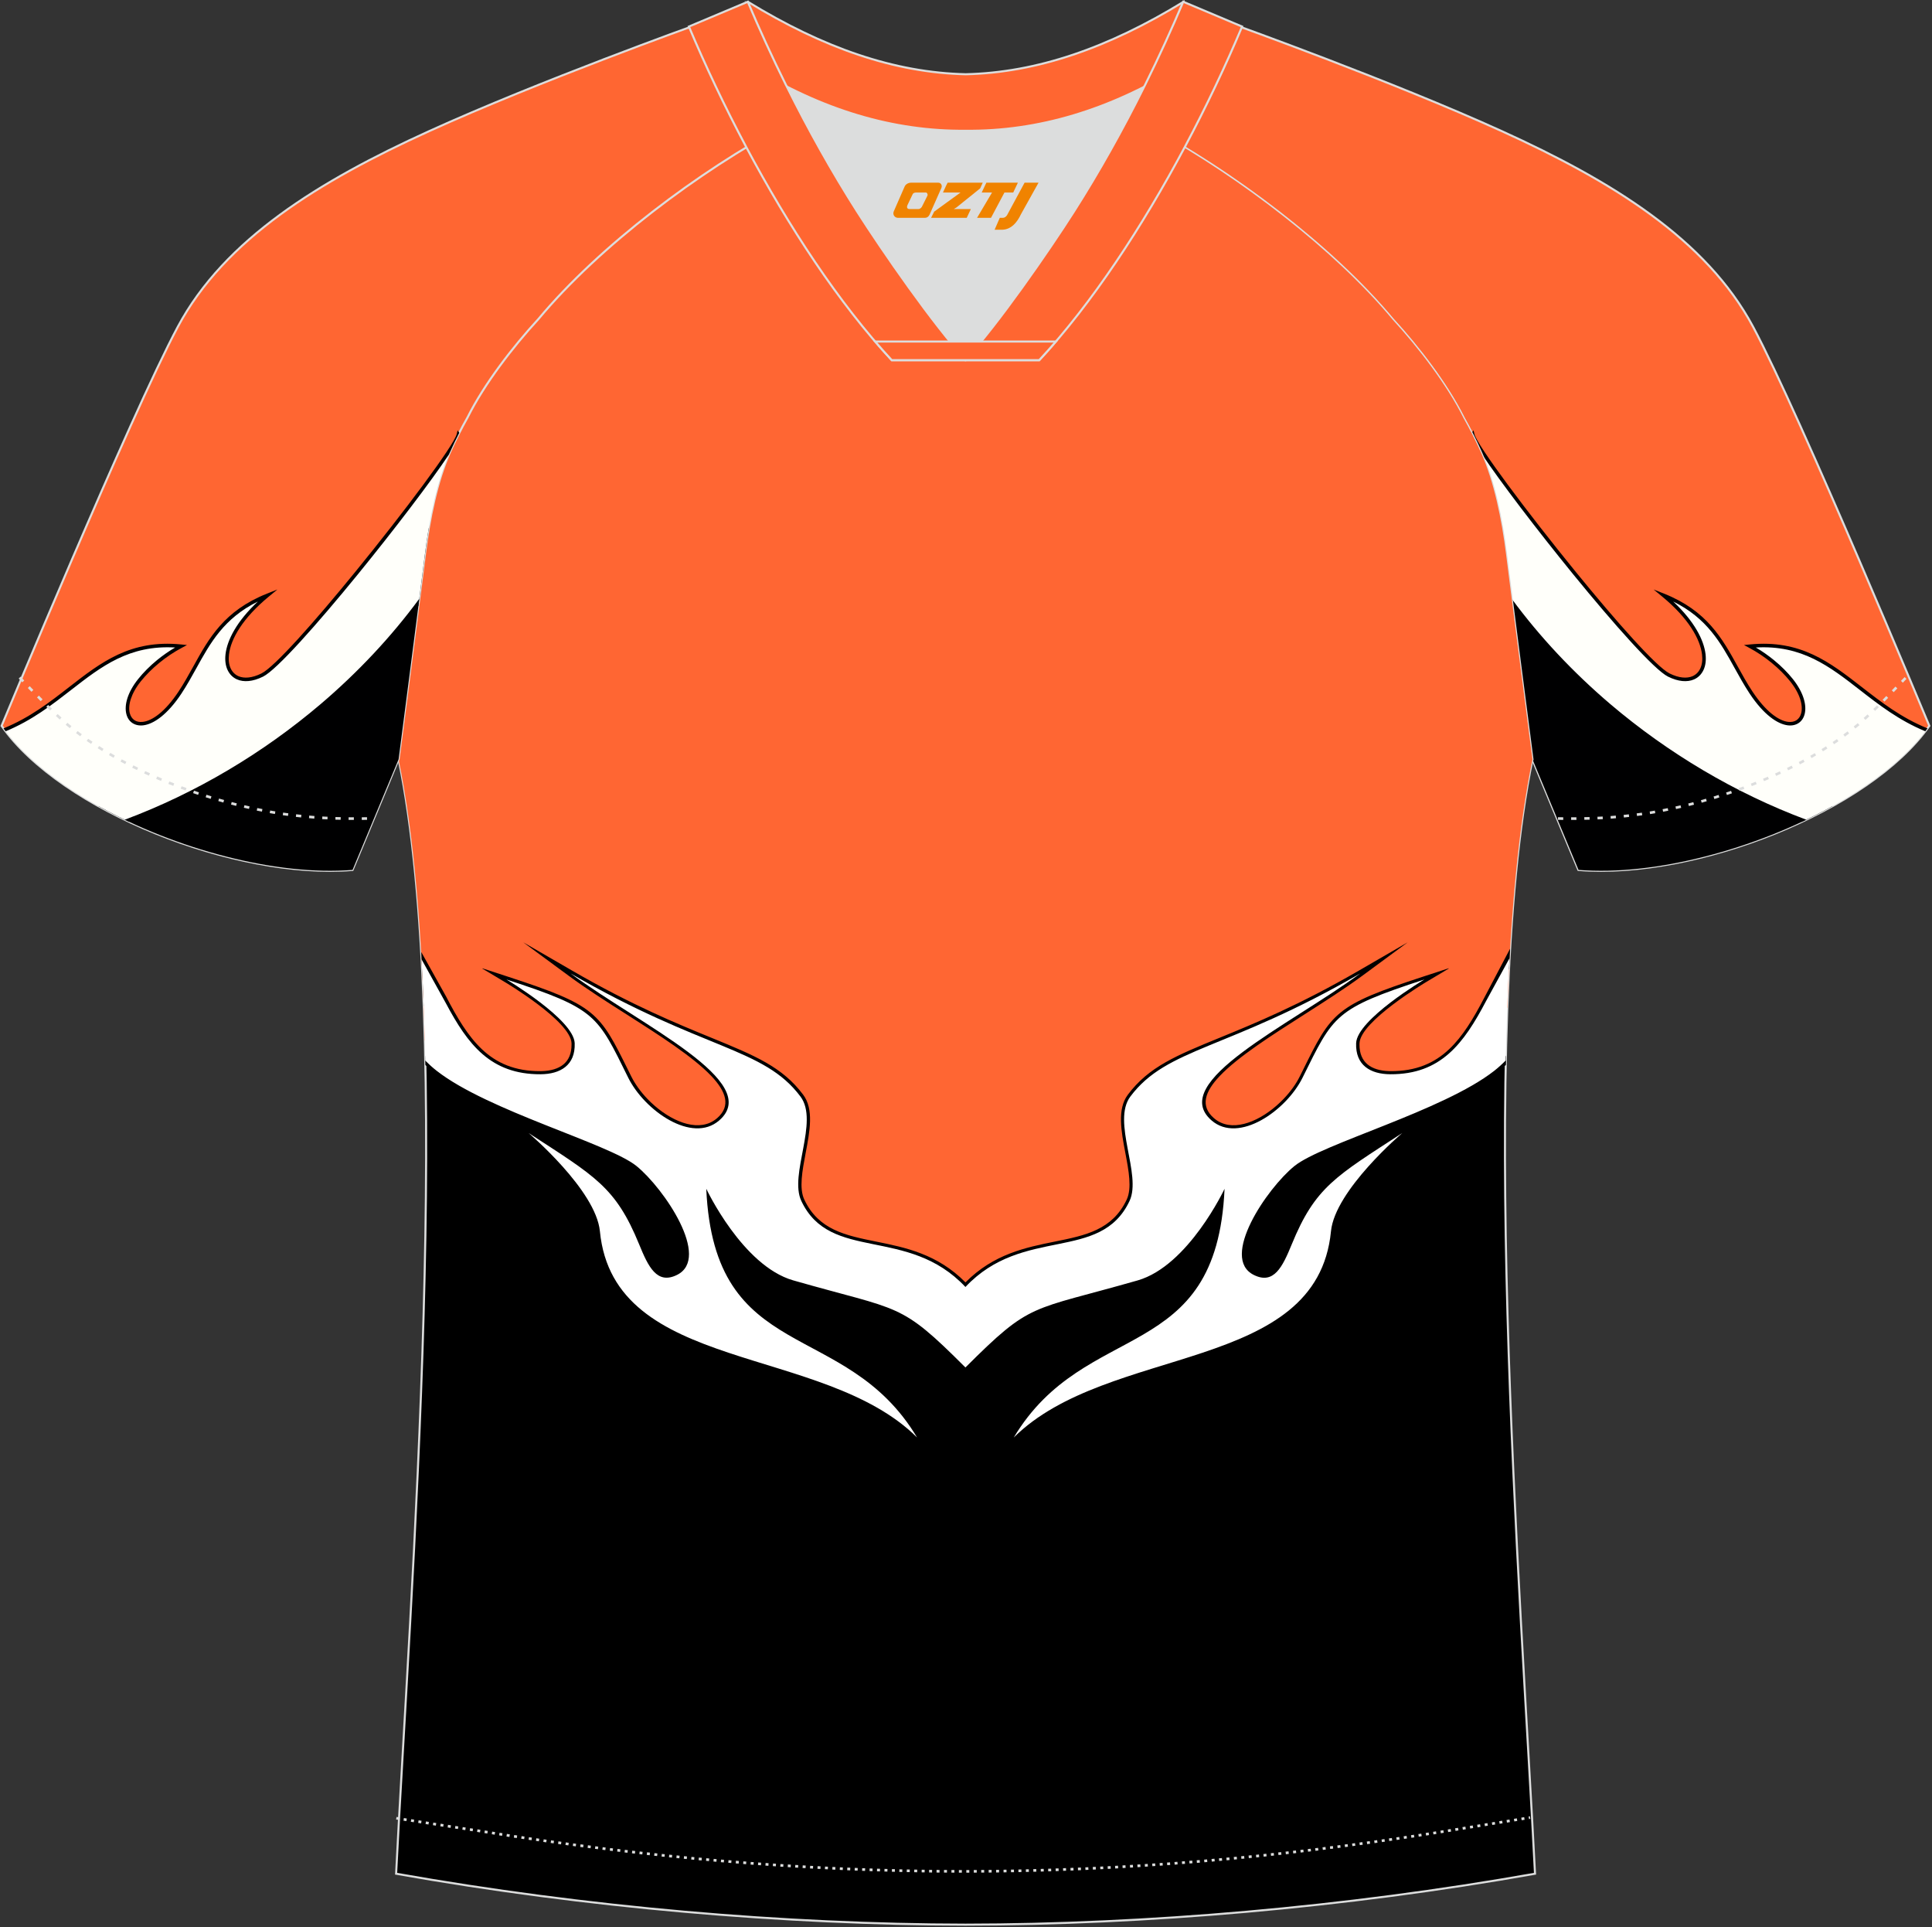
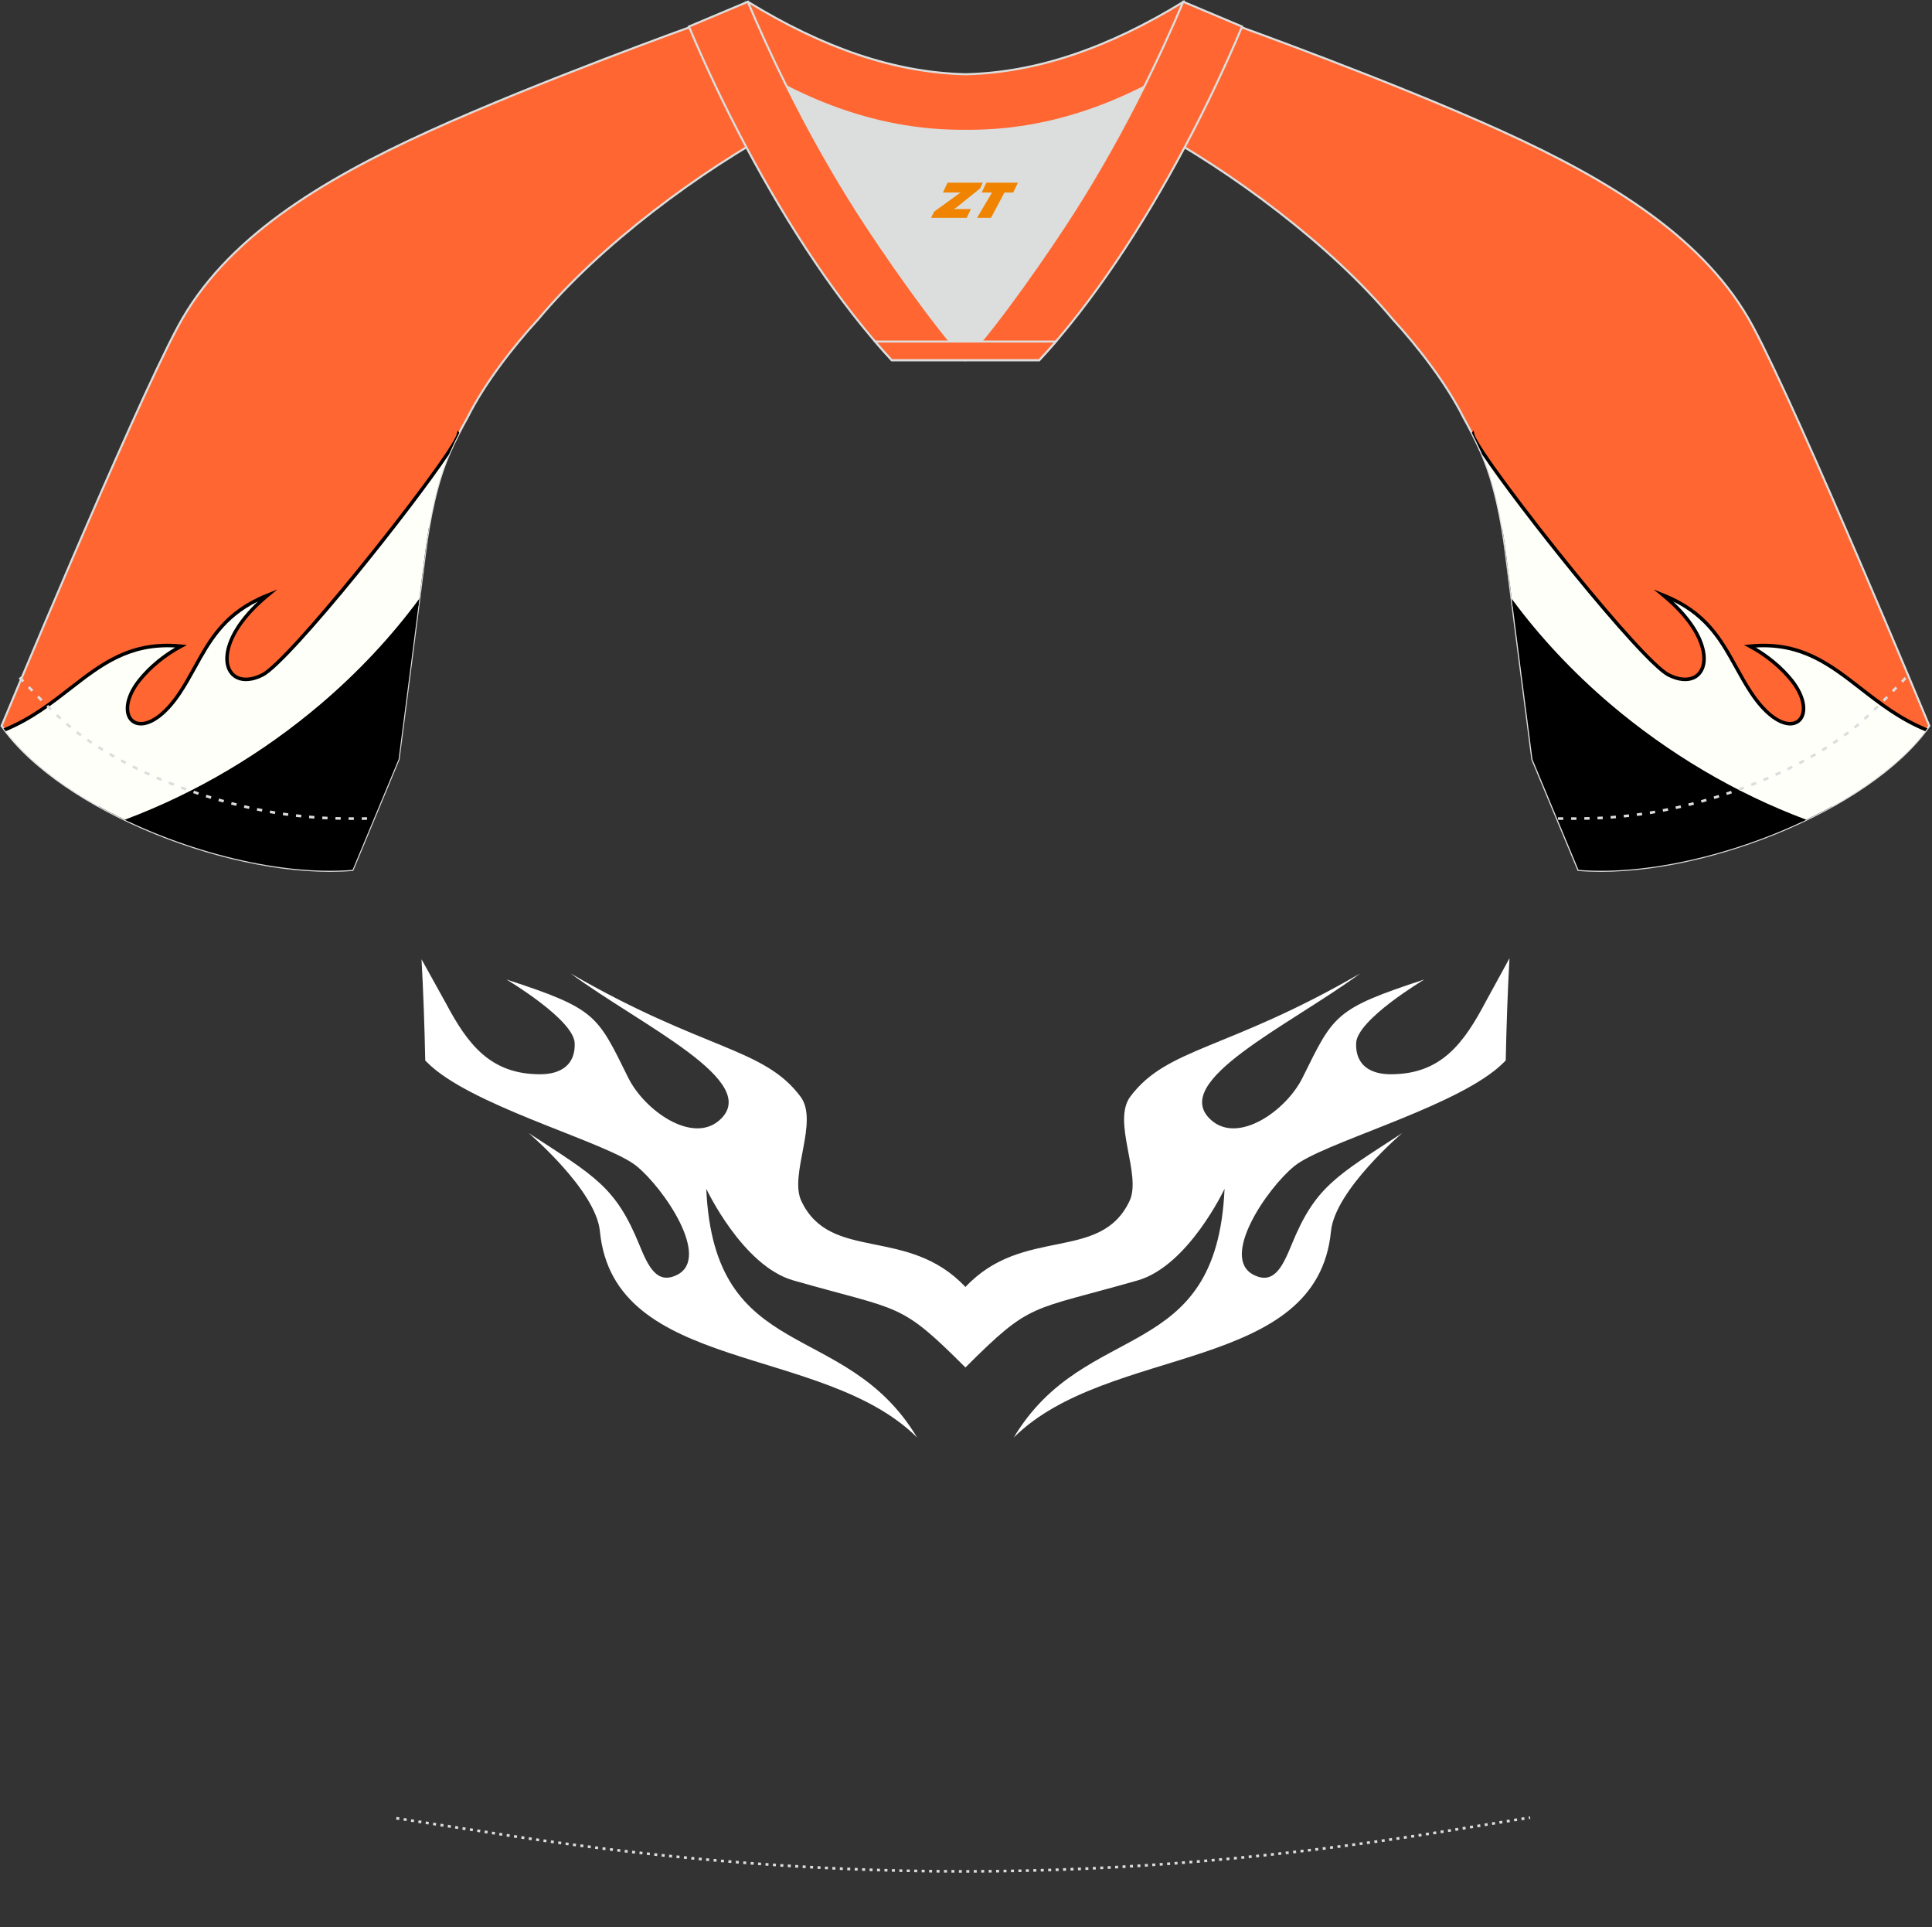
<svg xmlns="http://www.w3.org/2000/svg" version="1.1" id="图层_1" x="0px" y="0px" width="374px" height="373px" viewBox="0 0 374 373" enable-background="new 0 0 374 373" xml:space="preserve">
  <rect x="0" y="0" width="374" height="373" fill="#333333" stroke="none" />
  <g>
    <path fill="#FF6632" stroke="#DCDDDD" stroke-width="0.4" stroke-miterlimit="22.926" d="M222,24.34   c7.07-5.95,12.46-12.55,16.99-19.55c0,0,30.63,10.99,51.77,20.61c21.15,9.61,39.54,20.88,48.61,37.85   c9.08,16.97,34.11,77.23,34.11,77.23c-11.56,16.47-45.25,29.73-67.93,27.89l-8.91-21.4c0,0-3.8-29.24-5.12-39.8   c-0.85-6.78-2.31-14.06-4.84-19.68c-1.01-2.25-2.15-4.48-3.39-6.7c-3.26-6.52-8.77-13.66-13.7-19.02   C257.73,47.51,238.36,33.08,222,24.34z" />
    <path fill="#000001" d="M354.77,156.01c-7.83-4.38-15.21-8.65-16.88-10.04c-9.99-8.32-12.65-3.4-19.62-13.51   c-3.85-5.58-18.84-20.07-27.47-30.36c0.29,1.7,0.54,3.39,0.74,5.06c1.32,10.57,5.12,39.8,5.12,39.8l8.91,21.4   C320.35,169.56,339.8,164.35,354.77,156.01z" />
    <path fill="#FFFFFA" d="M285.9,85.78c5.11,8.6,31.83,42.22,37.14,44.87c7.51,3.74,10.97-5.54-1.05-15.44   c10.66,4.23,12.39,11.9,16.98,18.83c7.23,10.93,13.82,5.11,7.83-2.39c-1.89-2.38-4.75-4.82-8.04-6.57   c15.53-1.55,20.63,10.64,34.16,16.18c-5.02,6.7-13.67,12.83-23.67,17.57c-22.47-8.47-42.68-23.7-56.52-42.28   c-0.47-3.71-0.9-7.03-1.19-9.4c-0.85-6.78-2.31-14.06-4.84-19.68C286.45,86.92,286.17,86.35,285.9,85.78z" />
    <path fill="#000001" d="M286.92,87.97c3.47,5.21,10.57,14.53,17.61,23.17c7.88,9.66,15.71,18.49,18.36,19.81   c2.01,1,3.76,1.11,5.05,0.54c0.82-0.36,1.45-1,1.84-1.85c0.38-0.83,0.52-1.86,0.38-3.05c-0.33-2.76-2.2-6.38-6.26-10.17   c6.56,3.23,9.2,8,11.9,12.89c0.91,1.64,1.82,3.29,2.89,4.91c2.73,4.13,5.41,5.92,7.39,6.16c0.83,0.1,1.55-0.07,2.11-0.45   c0.57-0.38,0.97-0.98,1.16-1.74c0.42-1.66-0.18-4.12-2.28-6.76c-0.99-1.24-2.24-2.51-3.68-3.68l0,0c-1.07-0.87-2.24-1.7-3.49-2.43   c8.88-0.52,14.26,3.65,20.11,8.2c3.7,2.88,7.6,5.91,12.69,8.01c0.14-0.19,0.28-0.37,0.42-0.56c-5.09-2.07-8.98-5.1-12.7-7.99   c-6.2-4.82-11.88-9.23-21.7-8.25l-1.12,0.11l0.99,0.53c1.58,0.84,3.05,1.84,4.36,2.91l0,0c1.4,1.14,2.61,2.37,3.58,3.57   c1.96,2.45,2.52,4.69,2.15,6.17c-0.15,0.59-0.45,1.05-0.88,1.35c-0.43,0.29-0.99,0.42-1.65,0.34c-1.81-0.22-4.29-1.93-6.9-5.86   c-1.06-1.6-1.96-3.24-2.86-4.86c-3.02-5.47-5.97-10.8-14.27-14.1l-2.01-0.8l1.67,1.38c5.08,4.18,7.35,8.23,7.7,11.19   c0.13,1.06,0.01,1.97-0.32,2.69c-0.32,0.7-0.83,1.21-1.49,1.51c-1.11,0.49-2.66,0.38-4.47-0.52c-2.57-1.28-10.32-10.04-18.14-19.63   c-9.52-11.68-19.13-24.55-19.64-26.69l-0.17-0.72l-0.33,0.46c0.64,1.24,1.23,2.48,1.8,3.73C286.77,87.65,286.83,87.81,286.92,87.97   L286.92,87.97z M349.67,158.65c-0.28,0.14-0.57,0.27-0.85,0.4c-13.65-5.19-26.46-12.86-37.52-22.26   c-6.93-5.9-13.17-12.47-18.49-19.53l-0.17-1.37c5.44,7.39,11.9,14.26,19.1,20.39C322.9,145.76,335.86,153.49,349.67,158.65z" />
-     <path stroke="#DCDDDD" stroke-width="0.4" stroke-miterlimit="22.926" d="M291.55,107.28c1.27,10.18,4.85,37.71,5.11,39.69   c-10.86,52.55-2.19,162.17,0.49,215.67c-36.81,6.53-75.42,9.83-110.24,9.86c-34.82-0.04-73.42-3.33-110.23-9.86   c2.68-53.5,11.35-163.12,0.49-215.67c0.26-1.98,3.83-29.51,5.11-39.69c0.85-6.78,2.31-14.06,4.84-19.68   c1.01-2.25,2.15-4.48,3.4-6.7c3.26-6.51,8.77-13.66,13.69-19.02c11.2-13.44,29.03-27.02,44.74-35.86c0.96-0.54-1.02-15.4-0.07-15.9   c3.94,3.31,25.19,3.25,30.32,6.12l-2.65,0.68c6.1,2.82,12.97,4.24,19.71,4.25c6.74-0.01-2.73-1.43,3.36-4.26l5.69-2.51   c5.14-2.86,16.2-2.27,20.14-5.59c0.73,0.39-1.96,16.42-1.22,16.84c15.87,8.82,34.04,22.6,45.4,36.23   c4.92,5.36,10.44,12.5,13.69,19.02c1.25,2.22,2.39,4.46,3.39,6.7C289.24,93.22,290.7,100.5,291.55,107.28z" />
-     <path fill="#FF6633" d="M291.79,194.98c-5.39,8.33-13.91,17.68-25.05,18.93c-14.55,1.63-21.67,8.95-24.94,10.57   c-3.27,1.63-9.5-4.34-13.07,2.98c-3.56,7.32-12.76,16.54-18.7,19.25s-20.78,8.68-20.78,8.68s-6.53-6.23-18.11-7.86   s-21.67-5.42-23.45-13.01s-0.59-10.57-16.93-13.55c-16.33-2.98-21.08-6.24-31.17-10.3c-2.84-1.14-9.33-4.59-17.36-9.29   c-0.55-20.91-2.06-39.85-5.07-54.4c0.26-1.98,3.83-29.51,5.11-39.69c0.85-6.78,2.31-14.06,4.84-19.68c1.01-2.25,2.15-4.48,3.4-6.7   c3.26-6.51,8.77-13.66,13.69-19.02c11.2-13.44,29.03-27.02,44.74-35.86c0.96-0.54-1.02-15.4-0.07-15.9   c3.94,3.31,25.19,3.25,30.32,6.12l-2.65,0.68c6.1,2.82,12.97,4.24,19.71,4.25c6.74-0.01-2.73-1.43,3.36-4.26l5.69-2.51   c5.14-2.86,16.2-2.27,20.14-5.59c0.73,0.39-1.96,16.42-1.22,16.84c15.87,8.82,34.04,22.6,45.4,36.23   c4.92,5.36,10.44,12.5,13.69,19.02c1.25,2.22,2.39,4.46,3.4,6.7c2.52,5.62,3.99,12.9,4.84,19.68c1.27,10.18,4.85,37.71,5.11,39.69   C293.95,160.03,292.46,176.61,291.79,194.98z" />
-     <path d="M186.44,265.07c-10.6-10.59-11.98-10.96-24.29-14.27c-2.46-0.67-5.36-1.45-8.78-2.43c-7.47-2.15-13.3-10.98-15.83-15.44   c1.61,17.6,10.35,22.29,19.99,27.46c7.15,3.83,14.79,7.93,20.54,17.53l2.49,4.16l-3.47-3.47c-7.31-7.26-18.31-10.65-28.95-13.94   c-15.88-4.9-30.99-9.56-32.63-26.34c-0.75-7.73-13.57-18.6-13.6-18.63l-6.73-5.73c-4.28-1.97-8.2-4.07-11.05-6.3   c-0.64-0.5-1.24-1.02-1.79-1.56c-0.01-0.6-0.03-1.2-0.04-1.79c0.79,0.87,1.66,1.68,2.63,2.44c5.54,4.34,15.47,8.26,23.99,11.63   c6.57,2.6,12.32,4.87,14.7,6.81c2.49,2.02,5.78,5.98,7.97,9.98c1.13,2.06,1.98,4.15,2.29,6.01c0.33,1.97,0.07,3.71-1.05,4.96   c-0.38,0.43-0.87,0.8-1.46,1.09c-2.26,1.13-3.89,0.65-5.21-0.73c-1.2-1.25-2.08-3.26-2.98-5.46c-3.77-9.24-7.17-12.14-15.68-17.73   c3.88,4.01,8.79,9.98,9.27,14.89c1.56,16.01,16.29,20.55,31.77,25.32c9.2,2.84,18.67,5.76,25.92,11.19   c-5.2-6.73-11.53-10.12-17.51-13.33c-10.47-5.61-19.9-10.67-20.82-31.33l-0.13-3.03l1.32,2.76c0.02,0.04,6.88,14.67,16.44,17.41   c3.47,1,6.32,1.76,8.75,2.42c12.43,3.35,13.98,3.77,24.41,14.15c10.43-10.38,11.98-10.8,24.42-14.15c2.43-0.65,5.28-1.42,8.75-2.42   c9.55-2.74,16.42-17.37,16.44-17.41l1.32-2.76l-0.13,3.03c-0.92,20.66-10.35,25.72-20.82,31.33c-5.99,3.21-12.32,6.6-17.51,13.33   c7.25-5.44,16.72-8.35,25.92-11.19c15.48-4.77,30.21-9.31,31.77-25.32c0.48-4.91,5.39-10.88,9.27-14.89   c-8.51,5.59-11.91,8.49-15.68,17.73c-0.9,2.2-1.79,4.22-2.98,5.46c-1.32,1.38-2.95,1.85-5.21,0.73c-0.59-0.29-1.07-0.66-1.46-1.09   c-1.12-1.26-1.38-2.99-1.05-4.96c0.31-1.87,1.16-3.96,2.29-6.02c2.19-4.01,5.48-7.95,7.97-9.98c2.39-1.94,8.13-4.21,14.71-6.81   c8.52-3.37,18.45-7.29,23.99-11.63c0.97-0.76,1.84-1.58,2.63-2.44c-0.01,0.59-0.03,1.18-0.04,1.78c-0.56,0.55-1.17,1.07-1.81,1.58   c-2.85,2.23-6.77,4.33-11.05,6.3l-6.72,5.73c-0.04,0.03-12.85,10.9-13.61,18.63c-1.64,16.79-16.74,21.45-32.62,26.34   c-10.65,3.28-21.65,6.67-28.95,13.93l-3.48,3.45l2.49-4.16c5.75-9.6,13.39-13.7,20.54-17.52c9.65-5.17,18.39-9.85,20-27.46   c-2.53,4.46-8.36,13.3-15.83,15.44c-3.42,0.98-6.31,1.76-8.77,2.43c-12.32,3.32-13.69,3.69-24.3,14.28l-0.45,0.45L186.44,265.07   L186.44,265.07L186.44,265.07z M292.33,183.6l-5.06,9.61c-2.05,3.93-4.11,7.37-6.75,9.86c-2.83,2.67-6.37,4.27-11.36,4.24   c-0.1,0-0.2,0-0.31-0.01c-1.66-0.05-3.11-0.46-4.11-1.29c-0.99-0.82-1.58-2.08-1.57-3.87l0,0c0-0.07,0-0.15,0.01-0.24   c0.15-4.26,12.88-11.82,12.92-11.85l4.36-2.6l-0.05-0.04l-4.84,1.58c-17.15,5.6-17.79,6.87-23.41,18.25l-0.54,1.08   c-0.73,1.48-1.81,2.97-3.1,4.32c-1.77,1.86-3.93,3.45-6.13,4.35c-2.12,0.87-4.24,1.1-6.03,0.29c-0.48-0.21-0.93-0.5-1.37-0.88   c-2.69-2.33-1.76-5.12,1.14-8.16c3.54-3.72,9.91-7.78,16.34-11.88c3.93-2.51,7.88-5.03,11.25-7.51l8.78-6.47l-9.48,5.49   c-11.52,6.67-20.21,10.23-26.93,12.98c-8.37,3.43-13.71,5.61-17.76,11.02c-2.1,2.8-1.28,7.08-0.48,11.29   c0.65,3.43,1.29,6.81,0.26,9.01c-2.77,5.87-7.99,6.93-13.89,8.12c-5.65,1.14-11.87,2.4-17.32,7.9c-5.45-5.51-11.67-6.76-17.32-7.9   c-5.89-1.19-11.12-2.25-13.88-8.12c-1.03-2.19-0.39-5.57,0.26-9.01c0.8-4.21,1.62-8.49-0.48-11.29c-4.04-5.4-9.39-7.59-17.76-11.02   c-6.72-2.75-15.41-6.31-26.93-12.98l-9.49-5.49l8.79,6.47c3.36,2.48,7.31,5,11.25,7.5c6.43,4.1,12.81,8.17,16.35,11.89   c2.89,3.04,3.83,5.82,1.14,8.16c-0.43,0.37-0.89,0.66-1.37,0.88c-1.79,0.8-3.92,0.58-6.03-0.29c-2.19-0.9-4.35-2.48-6.13-4.34   c-1.29-1.35-2.36-2.84-3.1-4.32l-0.54-1.09c-5.63-11.37-6.25-12.64-23.41-18.24l-4.83-1.58l-0.05,0.04l4.35,2.6   c0.04,0.02,12.77,7.58,12.92,11.85c0,0.09,0,0.17,0,0.24c0.01,1.79-0.58,3.05-1.57,3.86c-1.01,0.83-2.45,1.24-4.11,1.29   c-0.11,0-0.22,0.01-0.31,0.01c-4.99,0.03-8.53-1.57-11.36-4.24c-2.71-2.56-4.82-6.12-6.92-10.18c-0.06-0.13-2.44-4.38-4.83-8.65   c0.2,3.43,0.36,6.93,0.5,10.51c1.06-0.48,2.11-0.99,3.13-1.52c2.19,4.25,4.38,7.98,7.27,10.7c3.06,2.88,6.87,4.6,12.24,4.58   c0.12,0,0.24,0,0.34,0c1.94-0.06,3.65-0.55,4.89-1.58c1.26-1.04,2.01-2.6,2-4.76c0-0.1,0-0.19,0-0.27   c-0.11-3.14-5.62-7.52-9.56-10.25c12.36,4.28,13.33,6.25,18.22,16.13l0.54,1.09c0.79,1.59,1.94,3.18,3.3,4.61   c1.89,1.98,4.2,3.67,6.55,4.63c2.43,1,4.91,1.24,7.05,0.27c0.59-0.27,1.15-0.62,1.67-1.07c3.38-2.93,2.35-6.26-1.05-9.83   c-3.64-3.82-10.08-7.93-16.58-12.07l-0.91-0.58c6.4,3.18,11.68,5.34,16.1,7.15c8.18,3.35,13.4,5.48,17.24,10.61   c1.79,2.4,1.02,6.43,0.27,10.4c-0.69,3.61-1.37,7.17-0.17,9.7c3.03,6.42,8.55,7.54,14.76,8.79c5.62,1.13,11.84,2.39,17.12,8.01   l0.46,0.49l0.46-0.49c5.28-5.62,11.5-6.88,17.12-8.01c6.22-1.26,11.74-2.37,14.77-8.79c1.19-2.53,0.51-6.09-0.18-9.7   c-0.76-3.97-1.52-8,0.27-10.4c3.84-5.13,9.06-7.26,17.24-10.61c4.43-1.81,9.71-3.98,16.1-7.15l-0.9,0.58   c-6.5,4.14-12.93,8.25-16.57,12.06c-3.4,3.57-4.44,6.91-1.05,9.84c0.52,0.45,1.08,0.81,1.67,1.07c2.15,0.97,4.63,0.73,7.06-0.27   c2.35-0.97,4.67-2.66,6.55-4.64c1.37-1.43,2.51-3.02,3.3-4.61l0.53-1.08c4.9-9.89,5.87-11.86,18.23-16.14   c-3.95,2.74-9.46,7.11-9.57,10.25c0,0.09,0,0.18-0.01,0.27l0,0c-0.01,2.17,0.74,3.73,2,4.77c1.24,1.02,2.95,1.51,4.89,1.57   c0.1,0.01,0.22,0.01,0.34,0.01c5.37,0.03,9.18-1.7,12.24-4.58c2.47-2.33,4.43-5.4,6.31-8.89c0.12-0.22,2.02-3.48,4.41-7.57   C292.18,186.15,292.26,184.87,292.33,183.6L292.33,183.6z M95.59,214.17l7.08,4.61c1.5,0.98,1.86,1.21,2.37,1.54   c11.11,7.2,14.93,9.68,19.28,20.32c0.86,2.09,1.69,3.99,2.74,5.1c0.93,0.97,2.09,1.29,3.72,0.48c0.44-0.22,0.8-0.49,1.09-0.81   c0.86-0.96,1.04-2.37,0.77-4c-0.29-1.73-1.09-3.7-2.16-5.65c-2.12-3.88-5.29-7.69-7.68-9.63c-2.24-1.82-7.9-4.06-14.38-6.62   C104.26,217.85,99.77,216.07,95.59,214.17L95.59,214.17L95.59,214.17z M278.21,214.17c-4.18,1.9-8.68,3.68-12.85,5.33   c-6.48,2.56-12.13,4.8-14.37,6.61c-2.39,1.94-5.55,5.75-7.68,9.62c-1.07,1.96-1.87,3.92-2.16,5.66c-0.27,1.64-0.09,3.05,0.77,4.01   c0.29,0.32,0.65,0.59,1.09,0.81c1.63,0.81,2.79,0.49,3.72-0.48c1.06-1.1,1.88-3,2.74-5.09c4.35-10.65,8.17-13.12,19.29-20.33   c0.49-0.32,0.9-0.59,2.36-1.53L278.21,214.17z" />
    <path fill="#FFFFFF" d="M186.89,264.66c-12.82-12.81-12.3-10.83-33.35-16.86c-9.82-2.82-16.82-17.73-16.82-17.73   c1.53,34.29,26.9,24.91,40.81,48.14c-18.26-18.15-58.72-12.31-61.4-39.92c-0.78-7.97-13.81-19.01-13.81-19.01   c12.85,8.37,16.85,10.4,21.42,21.58c1.75,4.29,3.43,7.82,7.33,5.88c6.6-3.29-2.52-16.73-7.86-21.07   c-5.35-4.34-28.78-10.68-38.68-18.43c-0.8-0.63-1.53-1.29-2.21-1.98c-0.14-6.75-0.37-13.31-0.72-19.6   c2.28,4.09,4.57,8.22,4.72,8.51c4.23,7.97,8.66,13.79,18.32,13.74c3.84-0.02,6.76-1.74,6.61-6.01   c-0.16-4.58-13.21-12.33-13.21-12.33c17.44,5.69,17.55,6.84,23.58,19.02c3.15,6.34,12.34,12.82,17.6,8.26   c8.6-7.45-15.05-18.36-28.76-28.45c25.79,14.94,37.35,14.29,44.5,23.83c3.62,4.83-2.25,15.09,0.16,20.2   c5.63,11.94,20.61,4.77,31.77,16.65c11.16-11.88,26.14-4.7,31.77-16.65c2.4-5.1-3.46-15.36,0.15-20.2   c7.15-9.55,18.71-8.9,44.5-23.83c-13.72,10.1-37.37,21-28.77,28.45c5.27,4.56,14.46-1.92,17.6-8.26   c6.04-12.18,6.15-13.32,23.59-19.02c0,0-13.05,7.75-13.21,12.33c-0.15,4.27,2.77,5.99,6.61,6.01c9.82,0.05,14.23-5.97,18.53-14.14   c0.08-0.16,2.03-3.72,4.55-8.31c-0.35,6.35-0.59,12.97-0.73,19.78c-0.68,0.7-1.42,1.37-2.23,2.01   c-9.91,7.75-33.33,14.09-38.68,18.43c-5.35,4.35-14.47,17.79-7.86,21.07c3.89,1.94,5.57-1.59,7.33-5.88   c4.57-11.19,8.57-13.22,21.42-21.59c0,0-13.03,11.05-13.81,19.02c-2.69,27.61-43.14,21.77-61.41,39.92   c13.91-23.23,39.29-13.85,40.81-48.14c0,0-7,14.91-16.82,17.73C199.2,253.83,199.72,251.85,186.89,264.66z" />
    <path fill="#FF6632" stroke="#DCDDDD" stroke-width="0.4" stroke-miterlimit="22.926" d="M151.8,24.34   c-7.07-5.95-12.46-12.55-16.99-19.55c0,0-30.63,10.99-51.77,20.61C61.89,35.01,43.5,46.27,34.42,63.25   c-9.08,16.97-34.11,77.23-34.11,77.23c11.56,16.47,45.25,29.73,67.93,27.89l8.91-21.4c0,0,3.8-29.24,5.12-39.8   c0.85-6.78,2.31-14.06,4.84-19.68c1.01-2.25,2.15-4.48,3.4-6.7c3.26-6.52,8.77-13.66,13.7-19.02   C116.09,47.51,135.44,33.08,151.8,24.34z" />
    <path fill="#000001" d="M19.05,156.01c7.83-4.38,15.21-8.65,16.88-10.04c9.99-8.32,12.65-3.4,19.62-13.51   c3.85-5.58,18.84-20.07,27.47-30.36c-0.29,1.7-0.54,3.39-0.74,5.06c-1.32,10.57-5.12,39.8-5.12,39.8l-8.91,21.4   C53.47,169.56,34.01,164.35,19.05,156.01z" />
    <path fill="#FFFFFA" d="M87.91,85.78c-5.11,8.6-31.83,42.22-37.14,44.87c-7.51,3.74-10.97-5.54,1.05-15.44   c-10.66,4.23-12.39,11.9-16.98,18.83c-7.24,10.93-13.81,5.11-7.83-2.39c1.89-2.38,4.75-4.82,8.04-6.57   c-15.53-1.55-20.63,10.64-34.16,16.18c5.03,6.7,13.67,12.83,23.67,17.57c22.47-8.47,42.68-23.7,56.52-42.28   c0.47-3.71,0.9-7.03,1.19-9.4c0.85-6.78,2.31-14.06,4.84-19.68C87.37,86.92,87.64,86.35,87.91,85.78z" />
    <path fill="#000001" d="M86.9,87.97c-3.47,5.21-10.57,14.53-17.61,23.17c-7.88,9.66-15.71,18.49-18.36,19.81   c-2.01,1-3.76,1.11-5.05,0.54c-0.82-0.36-1.45-1-1.84-1.85c-0.38-0.83-0.52-1.86-0.38-3.05c0.33-2.76,2.2-6.38,6.26-10.17   c-6.56,3.23-9.2,8-11.9,12.89c-0.91,1.64-1.82,3.29-2.89,4.91c-2.73,4.13-5.41,5.92-7.39,6.16c-0.83,0.1-1.55-0.07-2.12-0.45   c-0.57-0.38-0.97-0.98-1.16-1.74c-0.42-1.66,0.17-4.12,2.28-6.76c0.99-1.24,2.24-2.51,3.67-3.68l0,0c1.07-0.87,2.24-1.7,3.49-2.43   c-8.88-0.52-14.26,3.65-20.11,8.2c-3.71,2.88-7.6,5.91-12.69,8.01c-0.14-0.19-0.28-0.37-0.42-0.56c5.09-2.07,8.99-5.1,12.7-7.99   c6.2-4.82,11.88-9.23,21.7-8.25l1.12,0.11l-0.99,0.53c-1.58,0.84-3.05,1.84-4.36,2.91l0,0c-1.4,1.14-2.61,2.37-3.58,3.57   c-1.96,2.45-2.52,4.69-2.15,6.17c0.15,0.59,0.46,1.05,0.88,1.35c0.43,0.29,0.99,0.42,1.66,0.34c1.81-0.22,4.29-1.93,6.9-5.86   c1.06-1.6,1.96-3.24,2.86-4.86c3.02-5.47,5.97-10.8,14.27-14.1l2.01-0.8l-1.67,1.38c-5.08,4.18-7.36,8.23-7.7,11.19   c-0.13,1.06-0.01,1.97,0.32,2.69c0.32,0.7,0.83,1.21,1.49,1.51c1.11,0.49,2.66,0.38,4.47-0.52c2.57-1.28,10.32-10.04,18.14-19.63   c9.54-11.68,19.14-24.55,19.66-26.69l0.17-0.72l0.33,0.46c-0.64,1.24-1.24,2.48-1.79,3.73C87.04,87.65,86.97,87.81,86.9,87.97   L86.9,87.97z M24.14,158.65c0.28,0.14,0.57,0.27,0.85,0.4c13.65-5.19,26.46-12.86,37.51-22.26c6.93-5.9,13.17-12.47,18.49-19.53   l0.17-1.37c-5.44,7.39-11.9,14.26-19.1,20.39C50.91,145.76,37.95,153.49,24.14,158.65z" />
    <path fill="none" stroke="#DCDDDD" stroke-width="0.51" stroke-miterlimit="22.926" stroke-dasharray="1.02,1.53" d="   M3.8,131.14c2.92,3.02,6.08,6.41,9.27,9.1c10.32,8.74,27.36,15.2,41.6,17.27c5.61,0.81,10.34,0.99,16.71,0.91" />
    <path fill="none" stroke="#DCDDDD" stroke-width="0.51" stroke-miterlimit="22.926" stroke-dasharray="0.576,0.865" d="   M76.72,351.9c1.31,0.22,15.14,2.31,16.44,2.52c30.89,4.95,61.94,7.77,93.3,7.77c30.85,0,61.41-2.73,91.8-7.53   c1.81-0.28,16.13-2.59,17.94-2.89" />
    <path fill="none" stroke="#DCDDDD" stroke-width="0.51" stroke-miterlimit="22.926" stroke-dasharray="1.02,1.53" d="   M368.88,131.22c-2.9,3-6.03,6.35-9.19,9.02c-10.32,8.74-27.36,15.2-41.6,17.27c-5.61,0.81-10.34,0.99-16.71,0.91" />
    <path fill="#FF6631" stroke="#DCDDDD" stroke-width="0.4" stroke-miterlimit="22.926" d="M145.44,12.89   c13.69,8.44,27.53,12.57,41.51,12.42c13.98,0.15,27.82-3.98,41.51-12.42c1.75-6.97,0.68-12.56,0.68-12.56   c-14.63,8.96-28.42,13.72-42.19,14.04c-13.77-0.31-27.56-5.07-42.2-14.04C144.75,0.33,143.69,5.93,145.44,12.89z" />
    <path fill="#DCDDDD" d="M218.12,18.44c-10.31,4.7-20.7,6.99-31.17,6.88c-10.47,0.11-20.86-2.18-31.17-6.88   c-1.16-0.53-2.32-1.09-3.48-1.68c4.1,8.24,8.69,16.46,13.6,24.17c4.88,7.67,14.79,21.97,21.04,28.72l-0.04,0.06   c6.25-6.75,16.15-21.05,21.04-28.72c4.91-7.71,9.5-15.93,13.6-24.17l0.02-0.04C220.42,17.36,219.27,17.91,218.12,18.44z" />
    <path fill="#FF6631" stroke="#DCDDDD" stroke-width="0.4" stroke-miterlimit="22.926" d="M152.13,16.41   c-2.68-5.4-5.15-10.81-7.37-16.07l-11.4,4.8c3.2,7.6,6.93,15.49,11.06,23.25c8.22,15.44,18,30.33,28.21,41.32h14.29l0.04-0.06   c-6.25-6.75-16.15-21.05-21.04-28.72c-4.91-7.71-9.5-15.93-13.6-24.17C152.24,16.64,152.18,16.52,152.13,16.41z" />
    <path fill="#FF6631" stroke="#DCDDDD" stroke-width="0.4" stroke-miterlimit="22.926" d="M221.68,16.41   c2.68-5.4,5.15-10.81,7.37-16.07l11.4,4.8c-3.2,7.6-6.93,15.49-11.06,23.25c-8.22,15.44-18,30.33-28.21,41.32H186.9l-0.04-0.06   c6.25-6.75,16.16-21.05,21.04-28.72c4.91-7.71,9.5-15.93,13.6-24.17C221.56,16.64,221.62,16.52,221.68,16.41z" />
    <path fill="#FF6631" stroke="#DCDDDD" stroke-width="0.4" stroke-miterlimit="22.926" d="M186.9,69.7h14.28   c1.08-1.16,2.15-2.36,3.22-3.6h-14.38h-0.09h-6.05h-14.47c1.07,1.24,2.14,2.44,3.21,3.6H186.9z" />
  </g>
  <g>
-     <path fill="#F08300" d="M198.34,35.36l-3.4,6.3c-0.2,0.3-0.5,0.5-0.8,0.5h-0.6l-1,2.3h1.2c2,0.1,3.2-1.5,3.9-3L201.04,35.36h-2.5L198.34,35.36z" />
    <polygon fill="#F08300" points="191.14,35.36 ,197.04,35.36 ,196.14,37.26 ,194.44,37.26 ,191.84,42.16 ,189.14,42.16 ,192.04,37.26 ,190.04,37.26 ,190.94,35.36" />
    <polygon fill="#F08300" points="185.14,40.46 ,184.64,40.46 ,185.14,40.16 ,189.74,36.46 ,190.24,35.36 ,183.44,35.36 ,183.14,35.96 ,182.54,37.26 ,185.34,37.26 ,185.94,37.26 ,180.84,40.96    ,180.24,42.16 ,186.84,42.16 ,187.14,42.16 ,187.94,40.46" />
-     <path fill="#F08300" d="M181.64,35.36H176.34C175.84,35.36,175.34,35.66,175.14,36.06L173.04,40.86C172.74,41.46,173.14,42.16,173.84,42.16h5.2c0.4,0,0.7-0.2,0.9-0.6L182.24,36.36C182.44,35.86,182.14,35.36,181.64,35.36z M179.54,37.86L178.44,40.06C178.24,40.36,177.94,40.46,177.84,40.46l-1.8,0C175.84,40.46,175.44,40.36,175.64,39.76l1-2.1c0.1-0.3,0.4-0.4,0.7-0.4h1.9   C179.44,37.26,179.64,37.56,179.54,37.86z" />
  </g>
</svg>